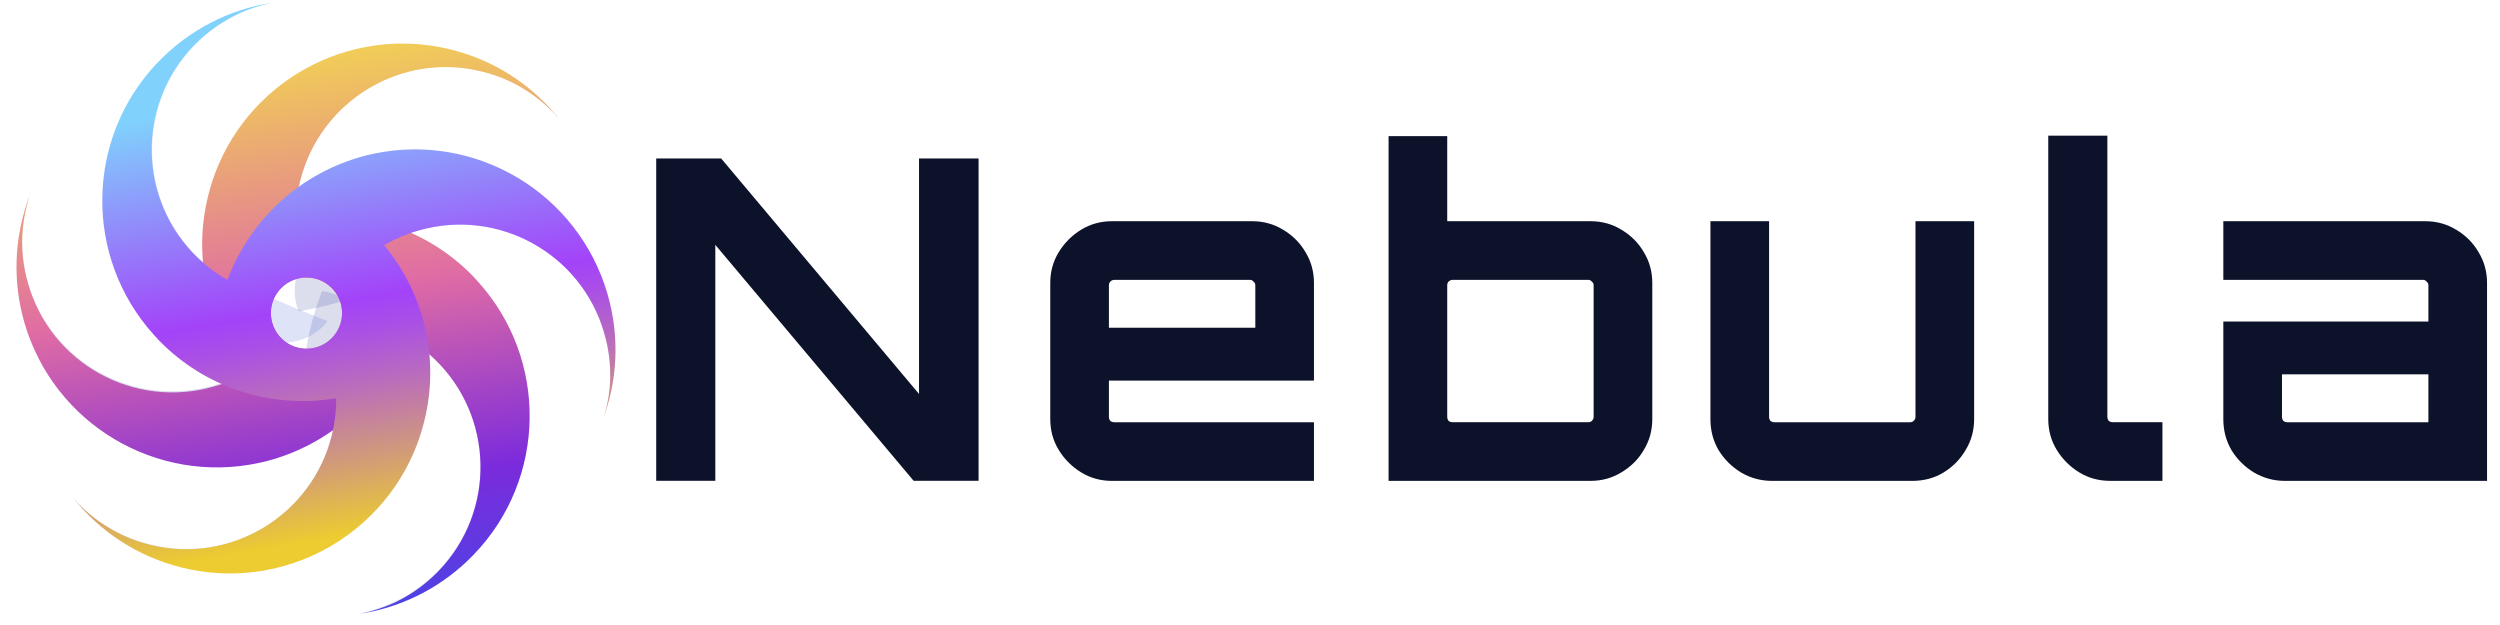
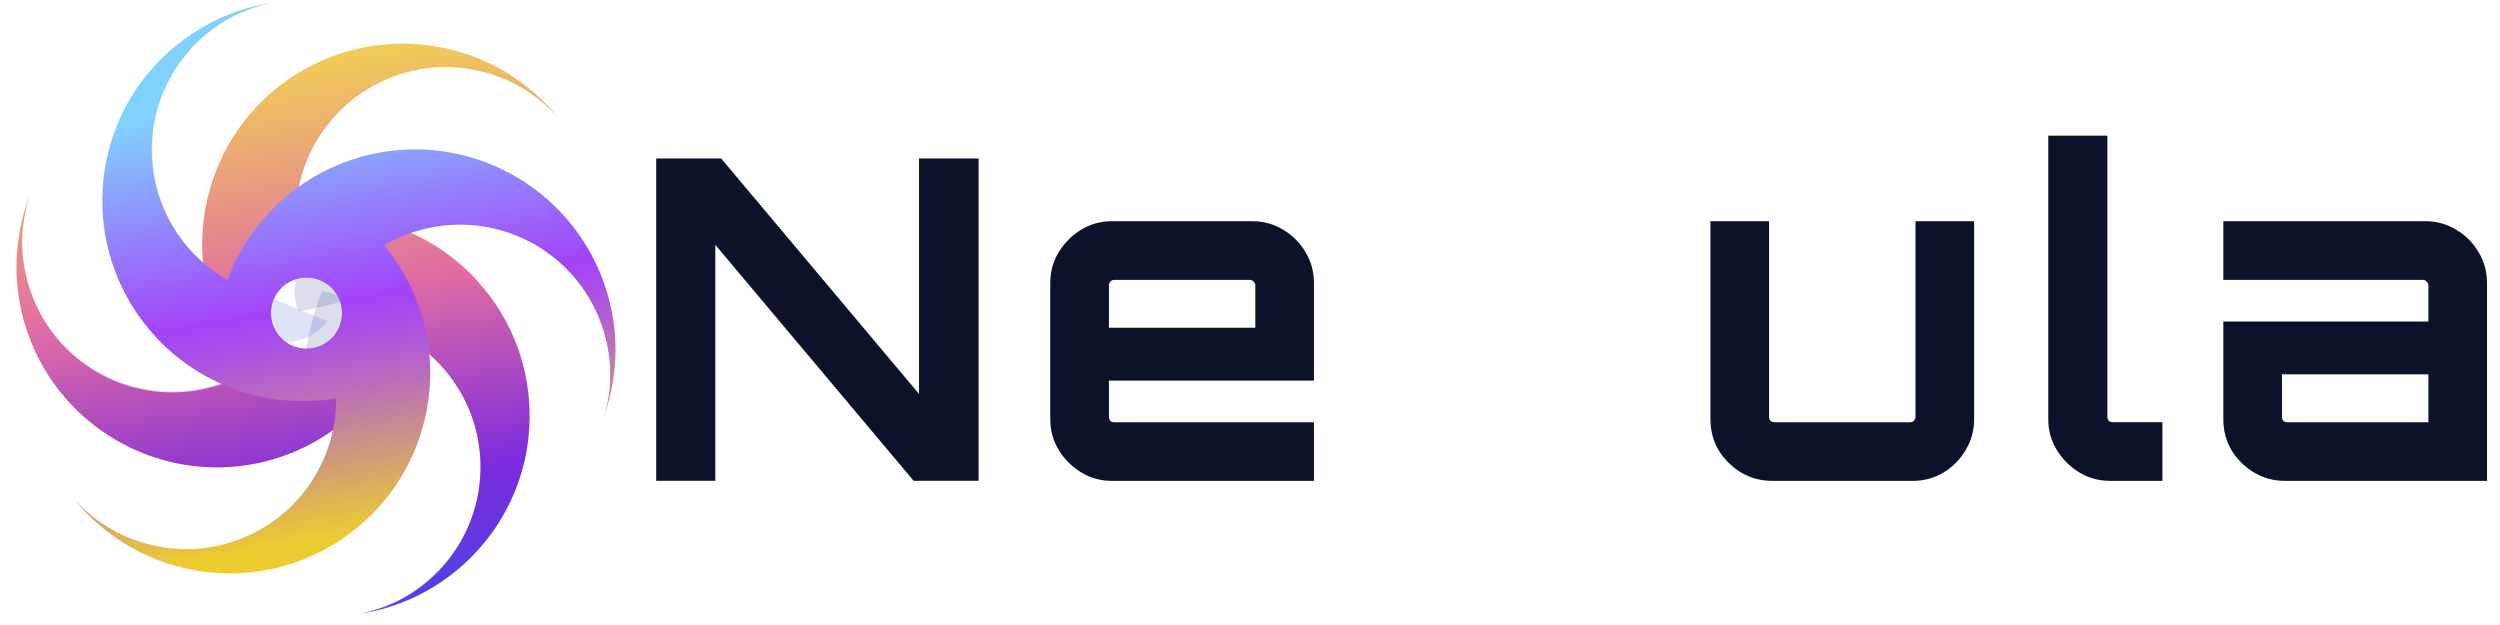
<svg xmlns="http://www.w3.org/2000/svg" width="200" height="50" viewBox="0 0 200 50" fill="none">
  <path opacity="0.15" d="M26.192 25.684C26.192 25.684 23.708 29.78 16.351 25.514C9.696 21.645 6.055 6.344 19.138 1.091C17.811 1.698 16.579 2.57 15.517 3.67C10.928 8.448 11.08 16.033 15.858 20.622C17.678 22.404 26.192 25.684 26.192 25.684Z" fill="#2746CA" />
  <path opacity="0.15" d="M30.516 31.925C30.497 39.642 19.045 50.431 7.972 41.709C9.166 42.562 10.531 43.207 12.048 43.567C18.476 45.16 24.98 41.216 26.572 34.788C27.179 32.304 26.876 31.83 26.876 31.83C22.06 32.626 25.757 23.297 25.757 23.297C25.757 23.297 30.535 23.43 30.516 31.925Z" fill="#162790" />
  <path opacity="0.15" d="M48.767 31.061C48.899 29.62 48.767 28.122 48.331 26.643C46.491 20.272 39.836 16.612 33.465 18.451C31.019 19.153 28.971 20.575 27.473 22.433L30.754 19.665C33.863 23.438 23.909 24.898 23.909 24.898C23.909 24.898 21.614 20.708 28.99 16.46C35.684 12.611 50.739 17.124 48.767 31.061Z" fill="#162790" />
  <path opacity="0.15" d="M44.673 9.398C44.067 8.696 43.384 8.07 42.607 7.539C41.412 6.686 40.047 6.041 38.53 5.681C32.102 4.088 25.599 8.032 24.006 14.46C23.399 16.944 23.702 17.418 23.702 17.418C20.745 18.139 20.043 19.561 20.043 19.561C19.474 16.887 20.46 7.008 30.111 4.904C38.454 3.083 43.251 7.786 44.389 9.094C44.427 9.132 44.465 9.17 44.484 9.208C44.56 9.284 44.598 9.36 44.635 9.379C44.654 9.379 44.673 9.379 44.673 9.398Z" fill="#162790" />
  <path opacity="0.15" d="M23.497 31.719C21.468 33.539 12.423 37.635 5.768 30.316C0.042 24.039 1.691 17.573 2.241 15.886C2.26 15.848 2.26 15.829 2.279 15.791C2.336 15.639 2.374 15.526 2.393 15.488C2.393 15.488 2.393 15.488 2.393 15.469C2.09 16.36 1.9 17.27 1.805 18.218C1.672 19.659 1.805 21.157 2.241 22.636C4.08 29.007 10.736 32.667 17.107 30.828C19.477 30.145 19.799 29.652 19.818 29.614C21.923 31.814 23.497 31.719 23.497 31.719Z" fill="#162790" />
  <path opacity="0.15" d="M39.962 38.708C37.383 46.786 30.993 48.606 29.23 48.967C29.002 49.005 28.85 49.024 28.812 49.042C29.723 48.853 30.614 48.568 31.467 48.189C32.794 47.582 34.027 46.71 35.089 45.61C39.677 40.832 39.525 33.248 34.747 28.659C32.908 26.896 32.339 26.914 32.339 26.914C33.174 24.051 32.358 22.743 32.32 22.686C34.918 23.501 42.976 29.304 39.962 38.708Z" fill="#162790" />
  <path fill-rule="evenodd" clip-rule="evenodd" d="M42.606 7.578C43.364 8.109 44.047 8.735 44.653 9.417C44.643 9.404 44.634 9.391 44.625 9.379C44.584 9.323 44.555 9.285 44.54 9.285C44.521 9.247 44.483 9.209 44.445 9.171C42.34 6.668 39.458 4.791 36.045 3.956C27.835 1.927 19.549 6.63 16.97 14.537C16.857 14.916 16.743 15.295 16.648 15.675C15.378 20.794 16.724 25.933 19.834 29.706C19.815 29.744 19.492 30.237 17.122 30.919C10.751 32.759 4.096 29.099 2.257 22.728C1.821 21.249 1.688 19.751 1.821 18.31C1.91 17.42 2.082 16.564 2.354 15.725C2.372 15.675 2.39 15.625 2.408 15.58V15.561C2.39 15.616 2.372 15.67 2.354 15.725C2.353 15.727 2.352 15.729 2.352 15.731C2.333 15.784 2.314 15.836 2.295 15.883C2.285 15.902 2.28 15.916 2.276 15.931C2.271 15.945 2.266 15.959 2.257 15.978C1.157 19.031 0.986 22.463 1.953 25.819C4.323 33.953 12.534 38.77 20.668 37.044C21.047 36.968 21.426 36.873 21.805 36.76C26.849 35.281 30.641 31.545 32.348 26.976C32.348 26.976 32.917 26.956 34.756 28.72C39.534 33.309 39.686 40.893 35.097 45.672C34.035 46.771 32.803 47.644 31.476 48.25C30.622 48.63 29.731 48.914 28.821 49.103C28.887 49.094 28.958 49.08 29.03 49.066C29.101 49.051 29.172 49.037 29.238 49.028C32.443 48.44 35.476 46.885 37.903 44.363C43.762 38.276 43.838 28.739 38.264 22.558C37.998 22.254 37.733 21.97 37.448 21.704C33.656 18.064 28.518 16.66 23.702 17.457C23.702 17.457 23.398 16.983 24.005 14.499C25.598 8.071 32.101 4.127 38.529 5.72C40.046 6.08 41.411 6.725 42.606 7.578ZM27.362 25.055C27.362 26.629 26.087 27.905 24.513 27.905C22.94 27.905 21.664 26.629 21.664 25.055C21.664 23.482 22.94 22.206 24.513 22.206C26.087 22.206 27.362 23.482 27.362 25.055Z" fill="url(#paint0_linear_1627_71)" />
  <path fill-rule="evenodd" clip-rule="evenodd" d="M48.773 31.051C48.905 29.61 48.773 28.112 48.336 26.633C46.497 20.262 39.842 16.603 33.471 18.442C32.49 18.724 31.573 19.121 30.729 19.616L30.76 19.656C33.869 23.429 35.215 28.568 33.945 33.687C33.85 34.066 33.737 34.445 33.623 34.825C31.044 42.732 22.758 47.434 14.548 45.405C11.002 44.533 8.006 42.523 5.883 39.869C6.49 40.57 7.191 41.196 7.95 41.727C9.144 42.58 10.509 43.225 12.026 43.585C18.454 45.178 24.958 41.234 26.55 34.806C26.791 33.82 26.903 32.835 26.898 31.867H26.854C22.038 32.663 16.899 31.26 13.107 27.619C12.822 27.354 12.557 27.07 12.292 26.766C6.717 20.585 6.793 11.047 12.652 4.961C15.193 2.325 18.416 0.732 21.772 0.22C20.862 0.41 19.952 0.694 19.099 1.092C17.771 1.699 16.539 2.571 15.477 3.671C10.889 8.449 11.04 16.034 15.818 20.623C16.555 21.329 17.359 21.923 18.207 22.405V22.367C19.914 17.797 23.706 14.062 28.75 12.583C29.129 12.469 29.508 12.374 29.887 12.299C38.022 10.573 46.232 15.389 48.602 23.524C49.62 27.03 49.382 30.574 48.168 33.727C48.496 32.871 48.68 31.961 48.773 31.051ZM27.372 25.046C27.372 26.62 26.096 27.895 24.523 27.895C22.949 27.895 21.674 26.62 21.674 25.046C21.674 23.473 22.949 22.197 24.523 22.197C26.096 22.197 27.372 23.473 27.372 25.046Z" fill="url(#paint1_linear_1627_71)" />
  <path d="M182.809 38.471C181.902 38.471 181.066 38.245 180.302 37.791C179.562 37.337 178.965 36.74 178.511 36C178.081 35.26 177.866 34.436 177.866 33.529V25.72H194.271V22.819C194.271 22.7 194.223 22.604 194.128 22.532C194.056 22.437 193.96 22.389 193.841 22.389H177.866V17.697H194.02C194.927 17.697 195.751 17.924 196.491 18.377C197.256 18.831 197.853 19.428 198.282 20.168C198.736 20.909 198.963 21.732 198.963 22.64V38.471H182.809ZM182.988 33.779H194.271V29.947H182.558V33.349C182.558 33.469 182.594 33.576 182.666 33.672C182.761 33.743 182.869 33.779 182.988 33.779Z" fill="#0C122A" />
  <path d="M168.804 38.468C167.897 38.468 167.073 38.241 166.333 37.788C165.593 37.334 164.996 36.737 164.542 35.996C164.088 35.256 163.861 34.432 163.861 33.525V10.852H168.589V33.346C168.589 33.465 168.625 33.573 168.697 33.668C168.792 33.74 168.9 33.776 169.019 33.776H172.995V38.468H168.804Z" fill="#0C122A" />
  <path d="M141.777 38.471C140.87 38.471 140.034 38.245 139.27 37.791C138.53 37.337 137.933 36.74 137.479 36C137.049 35.26 136.834 34.436 136.834 33.529V17.697H141.527V33.349C141.527 33.469 141.562 33.576 141.634 33.672C141.73 33.743 141.837 33.779 141.956 33.779H152.809C152.929 33.779 153.024 33.743 153.096 33.672C153.191 33.576 153.239 33.469 153.239 33.349V17.697H157.931V33.529C157.931 34.436 157.704 35.26 157.251 36C156.821 36.74 156.236 37.337 155.496 37.791C154.755 38.245 153.92 38.471 152.988 38.471H141.777Z" fill="#0C122A" />
-   <path d="M111.086 38.47V10.89H115.778V17.696H127.24C128.147 17.696 128.971 17.922 129.711 18.376C130.475 18.83 131.072 19.427 131.502 20.167C131.956 20.907 132.183 21.731 132.183 22.639V33.527C132.183 34.435 131.956 35.258 131.502 35.999C131.072 36.739 130.475 37.336 129.711 37.79C128.971 38.243 128.147 38.47 127.24 38.47H111.086ZM116.208 33.778H127.061C127.18 33.778 127.276 33.742 127.347 33.67C127.443 33.575 127.49 33.468 127.49 33.348V22.818C127.49 22.698 127.443 22.603 127.347 22.531C127.276 22.436 127.18 22.388 127.061 22.388H116.208C116.088 22.388 115.981 22.436 115.886 22.531C115.814 22.603 115.778 22.698 115.778 22.818V33.348C115.778 33.468 115.814 33.575 115.886 33.67C115.981 33.742 116.088 33.778 116.208 33.778Z" fill="#0C122A" />
  <path d="M88.963 38.471C88.056 38.471 87.232 38.245 86.492 37.791C85.752 37.337 85.155 36.74 84.701 36C84.247 35.26 84.021 34.436 84.021 33.529V22.64C84.021 21.732 84.247 20.909 84.701 20.168C85.155 19.428 85.752 18.831 86.492 18.377C87.232 17.924 88.056 17.697 88.963 17.697H100.174C101.082 17.697 101.906 17.924 102.646 18.377C103.41 18.831 104.007 19.428 104.437 20.168C104.89 20.909 105.117 21.732 105.117 22.64V30.448H88.713V33.349C88.713 33.469 88.748 33.576 88.82 33.672C88.916 33.743 89.023 33.779 89.142 33.779H105.117V38.471H88.963ZM88.713 26.221H100.425V22.819C100.425 22.7 100.377 22.604 100.282 22.532C100.21 22.437 100.115 22.389 99.995 22.389H89.142C89.023 22.389 88.916 22.437 88.82 22.532C88.748 22.604 88.713 22.7 88.713 22.819V26.221Z" fill="#0C122A" />
  <path d="M52.497 38.465V12.675H57.691L73.522 31.516V12.675H78.286V38.465H73.092L57.225 19.588V38.465H52.497Z" fill="#0C122A" />
  <defs>
    <linearGradient id="paint0_linear_1627_71" x1="28.682" y1="55.378" x2="21.407" y2="4.956" gradientUnits="userSpaceOnUse">
      <stop stop-color="#3150E8" />
      <stop offset="0.322" stop-color="#7C2BDC" />
      <stop offset="0.631" stop-color="#E06CA4" />
      <stop offset="1" stop-color="#F1CD57" />
    </linearGradient>
    <linearGradient id="paint1_linear_1627_71" x1="21.146" y1="-4.31" x2="31.254" y2="54.552" gradientUnits="userSpaceOnUse">
      <stop offset="0.202" stop-color="#80D1FC" />
      <stop offset="0.487" stop-color="#A343F9" />
      <stop offset="0.525" stop-color="#A94EE8" />
      <stop offset="0.599" stop-color="#B96CBD" />
      <stop offset="0.701" stop-color="#D29C77" />
      <stop offset="0.797" stop-color="#ECCC30" />
    </linearGradient>
  </defs>
</svg>